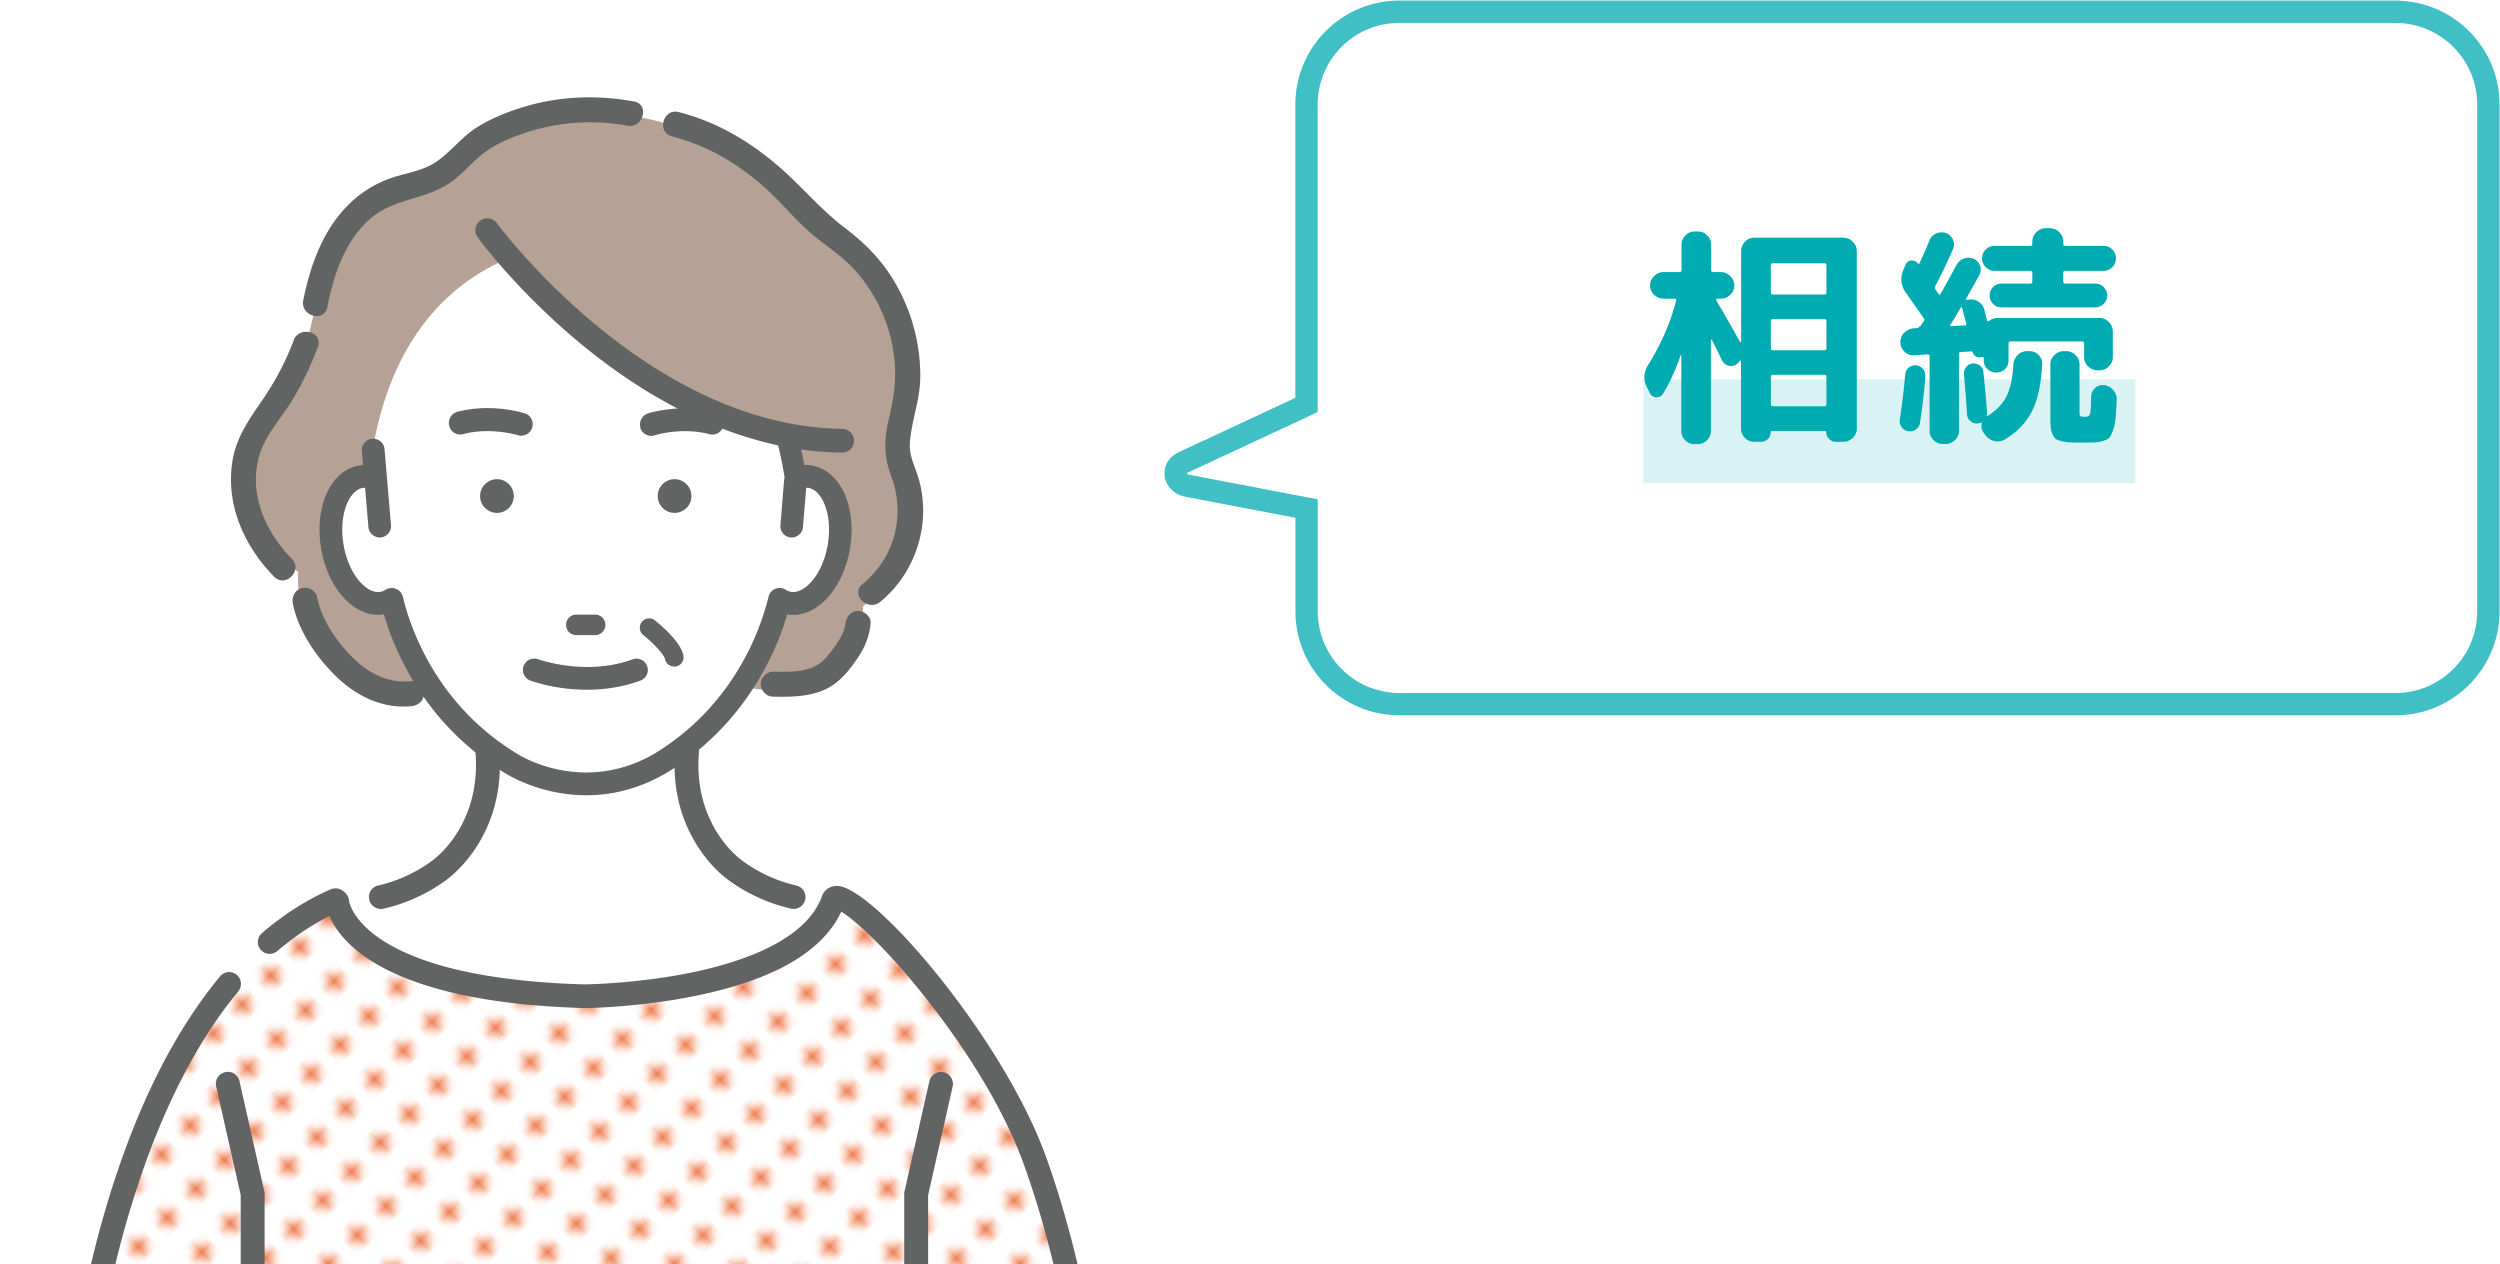
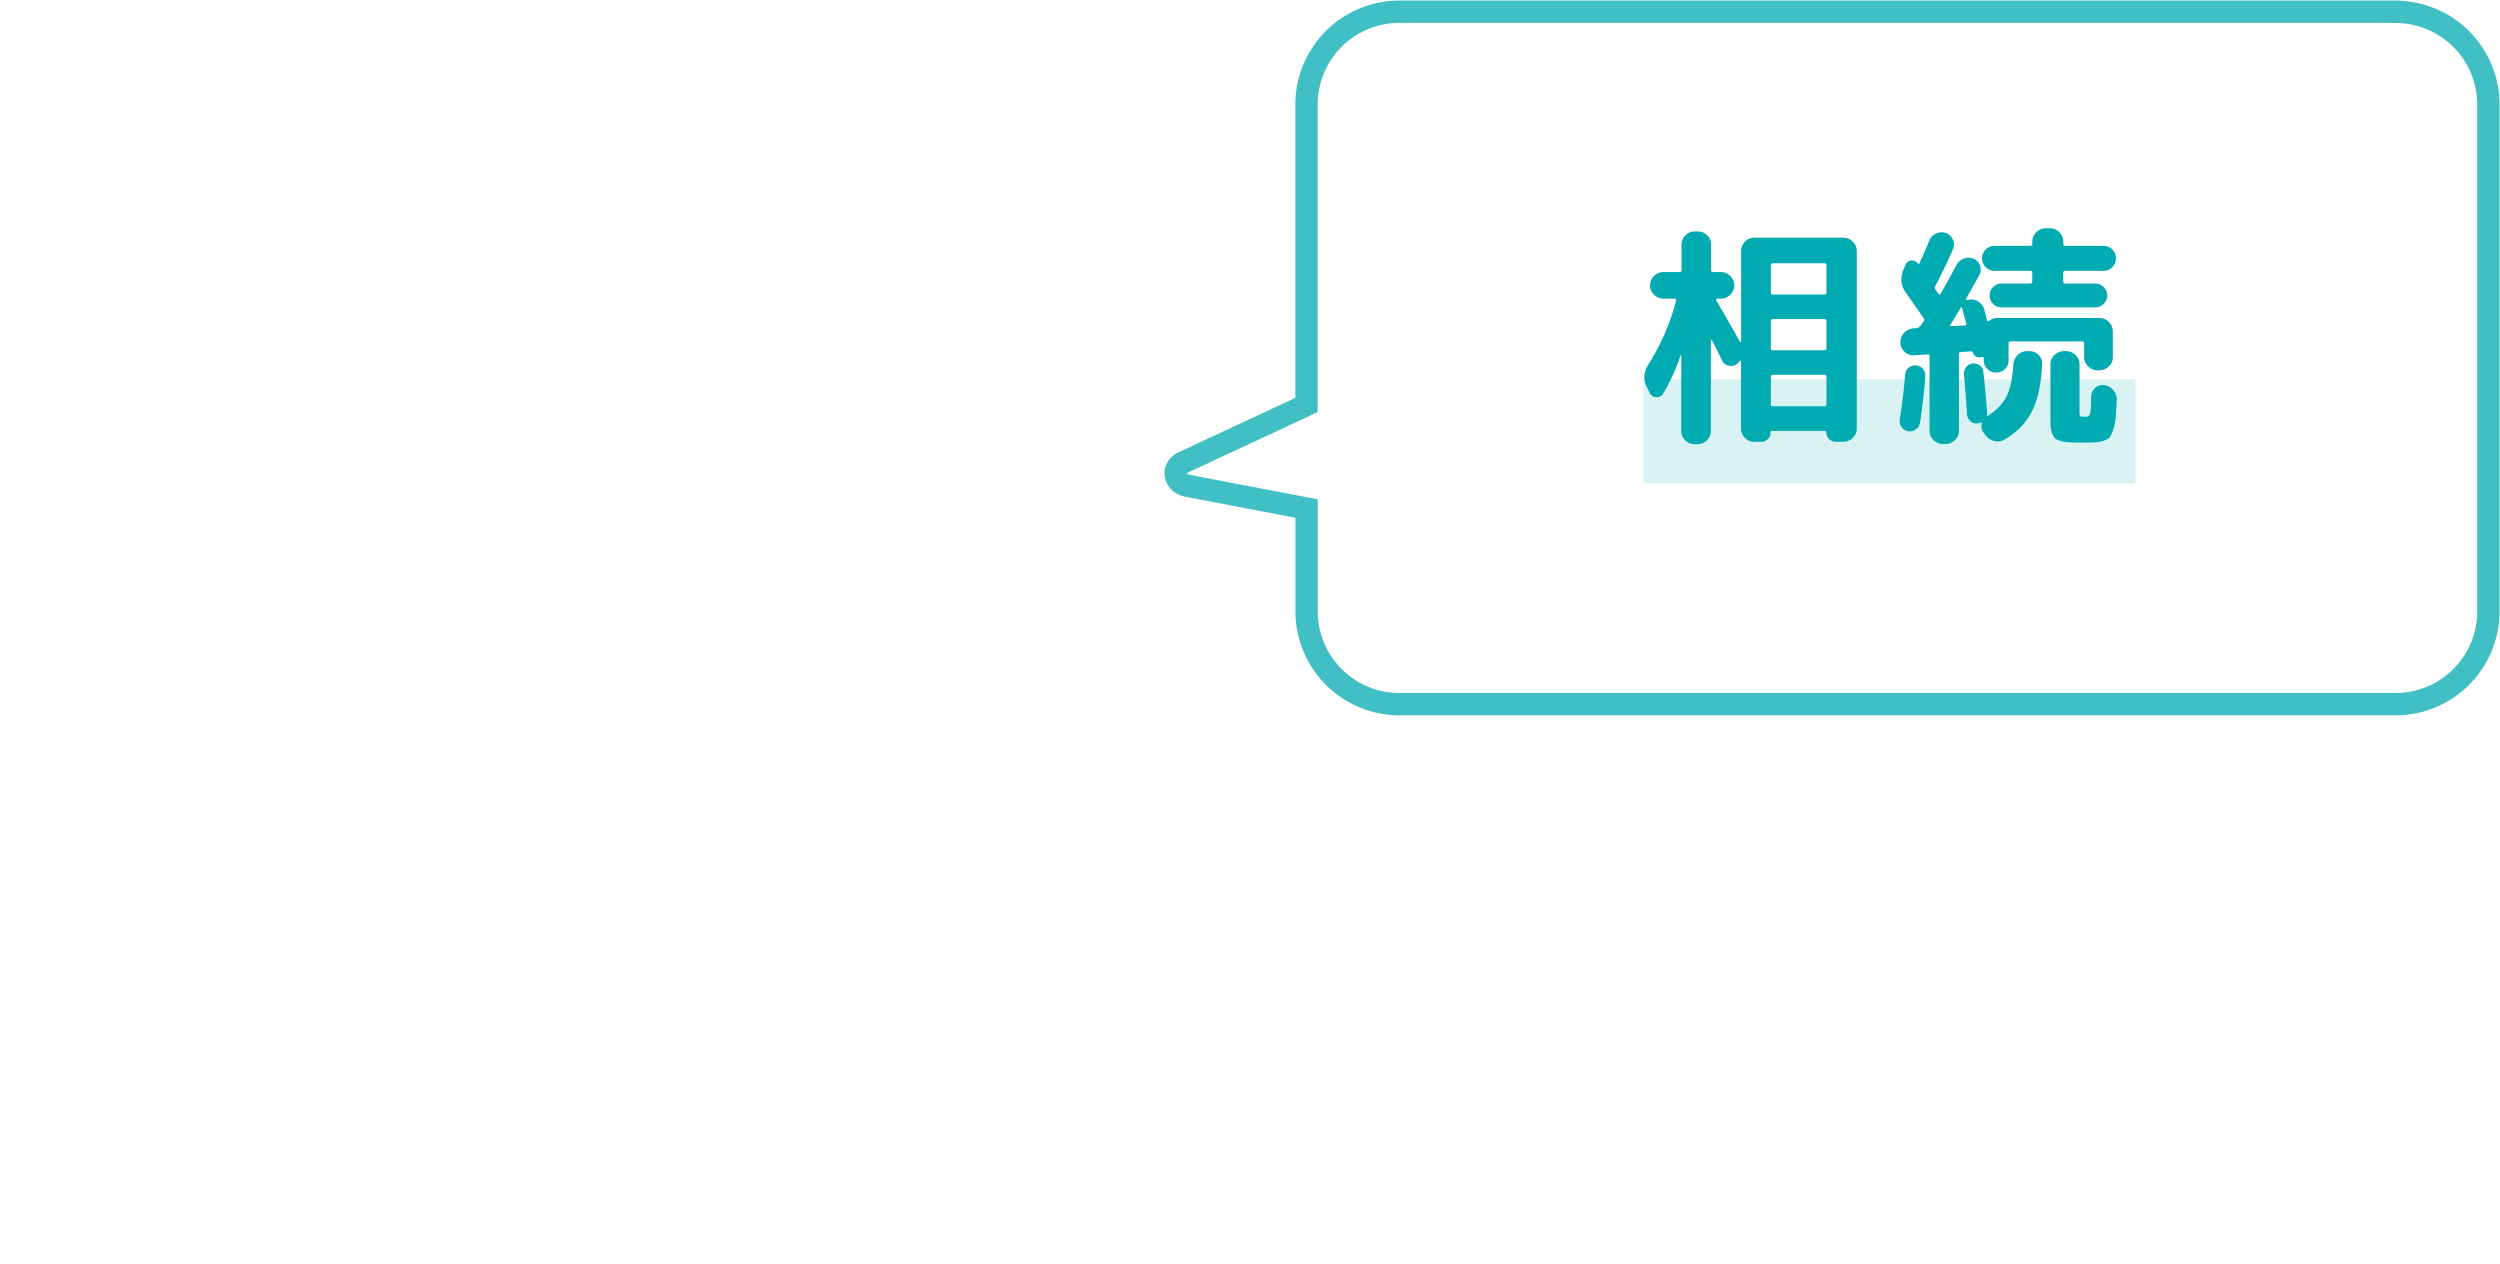
<svg xmlns="http://www.w3.org/2000/svg" id="_レイヤー_2" viewBox="0 0 223.92 113.23">
  <defs>
    <clipPath id="clippath">
      <path d="M0 0h223.92v113.23H0z" class="cls-3" />
    </clipPath>
    <clipPath id="clippath-1">
      <path d="M0 0h223.92v113.22H0z" class="cls-3" />
    </clipPath>
    <clipPath id="clippath-2">
-       <path d="M0 5.54h107.69v107.69H0z" class="cls-3" />
-     </clipPath>
+       </clipPath>
    <pattern id="Unnamed_Pattern" width="4.98" height="5.18" x="0" y="0" patternTransform="scale(-.73 .73) rotate(45 36677.356 9851.779)" patternUnits="userSpaceOnUse">
      <path d="M0 0h4.98v5.18H0z" class="cls-3" />
      <path d="M0 0h4.98v5.18H0z" class="cls-8" />
      <path d="M3.55 2.59a1.06 1.06 0 1 0-2.121.001A1.06 1.06 0 0 0 3.55 2.59" style="fill:#ef7d4f;stroke-width:0" />
    </pattern>
    <style>.cls-3,.cls-4,.cls-5,.cls-7,.cls-8{stroke-width:0}.cls-3{fill:none}.cls-4{fill:#626363}.cls-5{fill:#b5a195}.cls-7{fill:#00abb2}.cls-8{fill:#fff}</style>
  </defs>
  <g id="_豊富なメニュー">
    <g id="_アートワーク_29" style="clip-path:url(#clippath)">
      <g style="clip-path:url(#clippath-1)">
        <path d="M214.55 1.05h-89.21a8.32 8.32 0 0 0-8.32 8.32v26.9l-11.04 5.15c-1.07.5-.83 1.86.38 2.09l10.67 2.04v9.2c0 4.6 3.73 8.32 8.32 8.32h89.21c4.6 0 8.32-3.73 8.32-8.32V9.38c0-4.6-3.73-8.32-8.32-8.32" class="cls-8" />
        <path d="M214.55 1.05h-89.21a8.32 8.32 0 0 0-8.32 8.32v26.9l-11.04 5.15c-1.07.5-.83 1.86.38 2.09l10.67 2.04v9.2c0 4.6 3.73 8.32 8.32 8.32h89.21c4.6 0 8.32-3.73 8.32-8.32V9.38c0-4.6-3.73-8.32-8.32-8.32Z" style="stroke:#40c0c5;stroke-miterlimit:10;stroke-width:2px;fill:none" />
        <path d="M147.19 33.98h44.07v9.31h-44.07z" style="fill:#d9f3f4;stroke-width:0" />
        <path d="m147.77 35.19-.25-.48c-.35-.69-.31-1.37.11-2.04 1.16-1.85 1.99-3.77 2.5-5.75.03-.11-.02-.17-.15-.17h-.99c-.32 0-.6-.12-.84-.35a1.151 1.151 0 0 1 0-1.67c.24-.24.52-.36.84-.36h1.43c.13 0 .19-.06.19-.19v-2.27c0-.32.12-.6.35-.83.23-.23.51-.35.83-.35h.29c.32 0 .6.12.83.35.23.23.35.51.35.83v2.27c0 .13.06.19.19.19h.69c.32 0 .6.12.84.36a1.151 1.151 0 0 1 0 1.67c-.24.23-.52.35-.84.35h-.32s-.07.02-.1.06-.02.08.01.11c.48.8 1.18 2.03 2.12 3.7.01.01.04.02.06.02s.04 0 .04-.02v-8.13c0-.32.12-.6.35-.84.23-.24.51-.36.83-.36h7.98c.32 0 .6.12.84.36s.36.52.36.84v15.9c0 .32-.12.6-.36.83-.24.23-.52.35-.84.35h-.67c-.24 0-.44-.08-.61-.25s-.25-.36-.25-.59c0-.08-.04-.13-.13-.13h-4.73c-.08 0-.13.04-.13.13 0 .24-.08.44-.25.6-.17.16-.36.24-.59.24h-.63c-.32 0-.6-.11-.83-.35-.23-.23-.35-.51-.35-.83v-6.05s-.01-.04-.04-.04-.05 0-.06.02c-.08.11-.15.19-.21.23a.84.84 0 0 1-.77.21.848.848 0 0 1-.62-.48 63.5 63.5 0 0 0-.92-1.85c-.01-.01-.03-.02-.05-.01-.02 0-.03.03-.03.05v8.13c0 .32-.12.6-.35.83-.23.23-.51.35-.83.35h-.29c-.32 0-.6-.11-.83-.35-.23-.23-.35-.51-.35-.83v-6.8s-.04 0-.06.02c-.41 1.22-.93 2.37-1.57 3.44-.14.22-.34.33-.61.32-.27-.01-.46-.14-.59-.38m10.85-11.45v2.44c0 .13.06.19.19.19h4.6c.13 0 .19-.06.19-.19v-2.44c0-.11-.06-.17-.19-.17h-4.6c-.13 0-.19.06-.19.17m0 5.02v2.43c0 .11.06.17.19.17h4.6c.13 0 .19-.06.19-.17v-2.43c0-.13-.06-.19-.19-.19h-4.6c-.13 0-.19.06-.19.19m0 4.99v2.44c0 .13.06.19.19.19h4.6c.13 0 .19-.06.19-.19v-2.44c0-.13-.06-.19-.19-.19h-4.6c-.13 0-.19.06-.19.19M171.6 38.46c-.2.15-.43.2-.68.16a.877.877 0 0 1-.6-.37c-.15-.2-.2-.43-.16-.68.22-1.46.39-2.8.48-4.03.03-.25.13-.45.32-.61.18-.15.4-.22.65-.21.25.03.46.14.62.32.16.19.23.41.22.66-.1 1.35-.26 2.73-.48 4.16-.04.25-.16.45-.37.6m.39-9.23s.08-.12.15-.23c.07-.11.13-.19.17-.23.07-.08.06-.18-.02-.29-.2-.28-.48-.69-.86-1.23s-.62-.89-.74-1.06c-.45-.63-.51-1.32-.19-2.06l.19-.44c.1-.22.27-.34.51-.36.24-.01.44.08.58.27.03.03.06.04.08.03.03 0 .05-.03.06-.05.32-.67.62-1.35.88-2.02.11-.29.31-.51.6-.64s.58-.15.89-.05c.29.11.5.31.63.6s.13.57 0 .85c-.48 1.12-1 2.21-1.57 3.28-.06.14-.06.25 0 .31.03.06.08.13.15.23.07.1.11.15.13.17.07.11.13.11.19 0 .32-.56.79-1.41 1.41-2.56.15-.28.38-.48.67-.59.29-.11.59-.1.88.02.28.13.47.33.57.61.1.28.08.56-.06.84l-1.2 2.14c-.01.06.01.09.08.11l.08-.02c.32-.08.63-.04.91.13.29.17.47.41.56.71.06.21.14.54.25.99.01.04.04.07.08.08.04.01.08 0 .1-.02.22-.18.48-.27.76-.27h9.13c.32 0 .6.12.84.36s.36.52.36.84v2.31c0 .32-.12.6-.36.83-.24.23-.52.35-.84.35h-.17c-.32 0-.6-.12-.84-.35-.24-.23-.36-.51-.36-.83v-1.22c0-.13-.06-.19-.17-.19h-6.43c-.11 0-.17.06-.17.19v1.51c0 .31-.1.57-.32.78-.21.21-.47.31-.78.31s-.57-.1-.79-.31c-.22-.21-.33-.47-.33-.78v-.15c0-.13-.06-.18-.17-.15l-.13.02c-.15.03-.3 0-.44-.1a.534.534 0 0 1-.25-.37c-.03-.04-.06-.06-.1-.06l-.94.06c-.13 0-.19.06-.19.19v6.87c0 .32-.12.6-.36.83s-.52.35-.84.35h-.23c-.32 0-.6-.12-.84-.35-.24-.23-.36-.51-.36-.83v-6.68c0-.11-.06-.17-.17-.17l-1.2.08c-.32.03-.61-.07-.85-.29-.24-.22-.38-.5-.39-.82v-.04c-.01-.34.1-.62.33-.86s.51-.37.83-.4l.29-.02c.11 0 .2-.06.27-.17m2.74-.14c-.06.08-.03.13.08.13l1.22-.06c.11 0 .15-.06.13-.19-.24-.9-.36-1.35-.36-1.36-.03-.1-.07-.11-.13-.04-.1.17-.25.42-.46.77-.21.34-.37.6-.48.77m2.98 9.66c-.18-.27-.23-.55-.15-.86.01-.03.01-.05 0-.06a.085.085 0 0 0-.07 0c-.14.06-.24.08-.32.08a.774.774 0 0 1-.64-.21.836.836 0 0 1-.3-.61c-.06-1.04-.15-2.22-.27-3.55-.03-.24.03-.45.18-.65s.34-.31.58-.34c.24-.03.46.03.65.17.2.14.3.32.32.55.14 1.26.25 2.49.34 3.68 0 .1 0 .18-.02.23 0 .07.03.09.08.06.77-.48 1.33-1.06 1.68-1.75.35-.69.55-1.65.61-2.87.03-.32.16-.6.39-.83.23-.23.51-.35.83-.35h.21c.32 0 .6.11.83.34.23.22.34.5.32.82-.08 1.78-.39 3.19-.91 4.22-.52 1.04-1.34 1.88-2.45 2.54-.29.17-.61.21-.93.13-.33-.08-.6-.27-.81-.55l-.13-.19Zm10.75-16.74c.31 0 .57.11.79.33.22.22.32.48.32.79s-.11.57-.32.79c-.22.22-.48.33-.79.33h-3.44c-.11 0-.17.06-.17.17v.8c0 .11.06.17.17.17h2.69c.29 0 .55.1.76.31.21.21.32.46.32.76s-.11.54-.32.75c-.21.2-.46.31-.76.31h-8.4c-.29 0-.54-.1-.74-.31-.2-.2-.31-.45-.31-.75s.1-.55.31-.76c.2-.21.45-.31.74-.31h2.6c.11 0 .17-.06.17-.17v-.8c0-.11-.06-.17-.17-.17h-3.21c-.31 0-.57-.11-.79-.33-.22-.22-.33-.48-.33-.79s.11-.57.33-.79c.22-.22.48-.33.79-.33h3.21c.11 0 .17-.06.17-.17v-.21c0-.32.12-.6.36-.84s.52-.36.84-.36h.38c.32 0 .6.12.84.36s.36.52.36.84v.21c0 .11.06.17.17.17h3.44Zm.07 12.48c.32.04.59.19.81.45.22.26.32.55.3.87-.03.66-.06 1.18-.09 1.57-.04.39-.11.75-.21 1.06-.1.32-.21.54-.3.68-.1.14-.28.25-.55.34s-.52.13-.76.15c-.24.01-.6.02-1.09.02s-.9 0-1.18-.02a3.43 3.43 0 0 1-.8-.12c-.25-.06-.43-.14-.52-.22s-.19-.23-.27-.43c-.08-.2-.13-.42-.15-.65-.01-.23-.02-.55-.02-.95v-4.62c0-.32.12-.6.36-.83.24-.23.52-.35.84-.35h.21c.32 0 .6.12.84.35.24.23.36.51.36.83v4.26c0 .21.02.33.07.38.05.04.21.06.47.06.21 0 .34-.09.4-.26.06-.18.09-.7.1-1.56.01-.31.14-.56.37-.77.23-.2.5-.28.81-.24" class="cls-7" />
      </g>
      <g style="clip-path:url(#clippath-2)">
        <path d="M39.26 16.62s-7.61-.76-10.65 9.13c0 0-1.14 6.47-3.04 9.51 0 0-8.75 8.37 1.14 15.98 0 0-1.14 13.69 15.22 10.27h24.73s10.27 2.66 10.65-7.23c0 0 9.89-6.85 2.28-14.84 0 0 5.01-11.37-3.76-16.86-1.67-1.04-3.16-2.33-4.51-3.76-.36-.39-.75-.8-1.15-1.22-4.84-5.1-11.67-7.92-18.68-7.49-4.73.29-7.65 1.66-12.22 6.51" class="cls-5" />
        <path d="M74.43 80.98s-7.99-2.92-9.05-3.78c-.59-.48-1.16-.99-1.68-1.53-1.41-1.45-2.23-3.45-2.31-5.56l-.18-4.3 2.72-7.69H41.2l2.72 7.69-.17 4.3c-.09 2.1-.91 4.1-2.31 5.56-.52.54-1.09 1.05-1.69 1.53-1.06.86-10.93 4.63-10.93 4.63s2.22 58.19 10.06 59.11l13.35.95c.45.02 2.73.33 3.18.32.44.02 5.91-.61 6.36-.64l10.17-.64c7.84-.92 2.5-59.96 2.5-59.96" class="cls-8" />
        <path d="M52.8 61.63c-2.82 0-4.6-.62-4.71-.66-.57-.21-.87-.84-.67-1.41.2-.57.83-.88 1.41-.67.07.02 3.54 1.19 8.42-.03a1.104 1.104 0 0 1 .54 2.14c-1.87.47-3.56.63-4.98.63" class="cls-4" />
        <path d="M72.6 42.7c-.45-.07-.9 0-1.34.18-1.62-15.68-13.21-21.43-18.79-21.03-3.12-.31-15.81 1.3-18.95 17.67l.16 3.36c-.44-.18-.89-.25-1.34-.18-1.94.33-3.08 3.13-2.55 6.25.53 3.12 2.52 5.39 4.46 5.07.31-.05.59-.17.85-.34.68 2.82 3.1 10.11 10.74 14.73 0 0 6.25 4.03 13.27 0 7.64-4.62 10.06-11.9 10.74-14.73.26.17.54.29.85.34 1.94.32 3.93-1.94 4.46-5.07.53-3.12-.62-5.92-2.55-6.25" class="cls-8" />
        <path d="M72.76 41.69c-.21-.03-.42-.05-.63-.04l-1.89 1.24-.34 4.15c-.05.56.37 1.05.93 1.1h.08c.52 0 .97-.41 1.01-.93l.29-3.52c.07 0 .14 0 .21.01 1.19.2 2.18 2.33 1.72 5.08-.46 2.74-2.1 4.43-3.29 4.23-.16-.03-.32-.09-.48-.19a1.02 1.02 0 0 0-.93-.08c-.3.12-.53.39-.6.7-.67 2.77-3 9.69-10.26 14.09-6.37 3.65-11.99.16-12.23 0-7.28-4.4-9.61-11.32-10.27-14.09a1 1 0 0 0-.61-.7c-.3-.12-.65-.09-.93.08-.16.1-.32.17-.48.19-1.19.2-2.83-1.49-3.29-4.23-.46-2.74.53-4.88 1.72-5.08.07-.01.14-.01.21-.01l.3 3.52c.04.52.49.93 1.01.93h.08c.56-.05.98-.54.93-1.1l-.35-4.13v-.1l-.02-.13-.21-2.48a1.019 1.019 0 0 0-2.03.17l.11 1.29c-.12 0-.25.02-.37.04-2.53.43-4.01 3.69-3.39 7.42.63 3.72 3.1 6.31 5.62 5.9 1.04 3.52 3.82 9.97 10.88 14.24.12.08 3.1 1.97 7.25 1.97 2.46 0 4.84-.65 7.08-1.94l.02-.01c7.07-4.28 9.86-10.73 10.9-14.25 2.52.42 4.99-2.17 5.62-5.9.63-3.73-.86-6.99-3.39-7.42" class="cls-4" />
-         <path d="M61.93 44.43c0 .84-.68 1.51-1.51 1.51s-1.51-.68-1.51-1.51.68-1.51 1.51-1.51 1.51.68 1.51 1.51M46.02 44.43c0 .84-.68 1.51-1.51 1.51S43 45.26 43 44.43s.68-1.51 1.51-1.51 1.51.68 1.51 1.51M46.7 38.92c-.09 0-.19-.01-.28-.04-.04-.01-2.48-.76-4.95-.1a.914.914 0 0 1-1.12-.65c-.13-.49.16-.99.65-1.12 3.02-.8 5.86.09 5.98.12.48.15.75.67.6 1.16-.12.39-.49.64-.88.64" class="cls-4" />
        <path d="M46.7 39.03c-.1 0-.21-.02-.31-.05-.02 0-2.43-.75-4.9-.1-.55.15-1.11-.18-1.25-.73-.07-.26-.03-.54.1-.78.14-.24.36-.41.62-.48 3.04-.81 5.92.09 6.04.13a1.024 1.024 0 0 1-.32 2m-3.01-.61c1.58 0 2.77.37 2.78.38a.816.816 0 0 0 1.03-.53.82.82 0 0 0-.53-1.03c-.12-.04-2.94-.91-5.92-.12a.82.82 0 0 0-.58 1c.12.43.56.69 1 .58.77-.2 1.53-.28 2.23-.28M58.34 38.92c.09 0 .19-.01.28-.04.04-.01 2.48-.76 4.95-.1.49.13.99-.16 1.12-.65a.914.914 0 0 0-.65-1.12c-3.02-.8-5.86.09-5.98.12-.48.15-.75.67-.6 1.16.12.39.49.64.88.64" class="cls-4" />
        <path d="M57.37 38.32c-.17-.54.13-1.11.66-1.29.12-.04 3-.93 6.04-.13.26.07.49.24.62.48.14.24.17.51.1.78-.14.55-.7.87-1.25.73-2.47-.66-4.87.09-4.9.1-.1.03-.2.05-.31.05-.45 0-.84-.29-.98-.71m6.25.35c.43.11.88-.15 1-.58a.827.827 0 0 0-.58-1c-2.98-.79-5.81.08-5.92.12a.82.82 0 0 0 .5 1.56c.02 0 1.21-.38 2.78-.38.69 0 1.45.07 2.23.28M53.3 55.05h-1.68c-.51 0-.92.41-.92.92s.41.92.92.92h1.68c.51 0 .92-.41.92-.92s-.41-.92-.92-.92M56.68 59.05c-4.2 1.54-8.4.02-8.47 0a1.03 1.03 0 0 0-1.31.59c-.2.52.07 1.11.59 1.31.13.05 2.24.83 5.08.83 1.46 0 3.12-.21 4.79-.82.53-.19.8-.78.6-1.3-.19-.53-.78-.8-1.3-.6M34.11 81.41c-.49 0-.93-.34-1.04-.83-.13-.57.23-1.15.81-1.27 2.97-.67 4.93-2.3 4.95-2.32.02-.02.04-.03.06-.05.17-.12 4.2-3.17 3.7-9.5-.05-.59.39-1.1.98-1.15.59-.05 1.1.39 1.15.98.59 7.33-4.05 11.01-4.54 11.38-.3.25-2.51 1.99-5.83 2.74-.08.02-.16.03-.24.03M71.08 81.41c-.08 0-.16 0-.24-.03-3.32-.75-5.53-2.5-5.83-2.74-.49-.37-5.13-4.05-4.54-11.38.05-.59.56-1.03 1.15-.98.59.05 1.03.56.98 1.15-.51 6.34 3.53 9.38 3.7 9.51.02.01.04.03.06.05.02.01 1.98 1.65 4.95 2.32a1.062 1.062 0 0 1-.23 2.1M82.06 136.28c-.59 0-1.07-.48-1.07-1.07v-28.28c0-.08 0-.16.03-.23l2.22-9.85c.13-.57.7-.94 1.28-.81.57.13.93.7.81 1.27l-2.2 9.74v28.17c0 .59-.48 1.07-1.07 1.07M71.26 43.83c-.47 0-.88-.34-.95-.82-.91-6.1-3.22-10.42-5-12.96-.3-.43-.2-1.03.24-1.34a.954.954 0 0 1 1.34.24c1.9 2.72 4.37 7.31 5.33 13.78a.958.958 0 0 1-.81 1.09c-.05 0-.1.01-.14.01" class="cls-4" />
-         <path d="M41.95 20.61s20.34 19.7 33.48 18.86c0 0-8.26-31.99-33.48-18.86" class="cls-5" />
        <path d="M75.42 40.54h-.01c-7.7-.09-15.78-3.46-23.39-9.75-5.71-4.72-9.1-9.35-9.24-9.54-.35-.48-.24-1.14.24-1.49.48-.35 1.14-.24 1.49.23.13.18 13.47 18.21 30.93 18.42.59 0 1.06.49 1.05 1.08 0 .58-.48 1.05-1.07 1.05M60.38 59.63a.76.76 0 0 1-.75-.62c-.09-.44-1.09-1.49-1.96-2.19a.766.766 0 0 1-.12-1.08c.26-.33.75-.38 1.08-.12.53.42 2.27 1.9 2.51 3.09.08.42-.19.82-.6.9-.05.01-.1.01-.15.01" class="cls-4" />
        <path d="M60.38 59.7c-.4 0-.74-.28-.82-.67-.08-.42-1.09-1.47-1.94-2.15-.36-.29-.42-.82-.13-1.18s.82-.42 1.18-.13c.53.43 2.29 1.91 2.54 3.13.04.22 0 .44-.12.63s-.31.31-.53.36c-.06.01-.11.02-.17.02m-2.24-4.19c-.21 0-.41.09-.55.26-.12.15-.17.33-.15.51a.7.7 0 0 0 .26.47c.88.71 1.89 1.76 1.99 2.24.07.37.44.62.82.55.18-.04.34-.14.44-.3.1-.15.14-.34.1-.52-.24-1.17-1.96-2.63-2.49-3.05a.703.703 0 0 0-.43-.15" class="cls-4" />
        <path d="M74.63 80.64c.77-2.14 13.83 11.4 18.12 23.46 3.2 9 4.18 16.91 4.22 17.25.94 8.49.35 22.55.32 23.15-.03.57-.49 1.01-1.06 1.01H8.44c-.57 0-1.03-.44-1.06-1.01-.03-.6-.62-14.65.32-23.13.04-.34 1.02-8.25 4.22-17.26 4.29-12.05 10.55-20.16 18.12-23.46.03-.01.09.03.17.12 0 0 .45 7.85 22.06 8.48 0 0 19.28-.11 22.35-8.6" class="cls-8" />
-         <path d="M74.63 80.64c.77-2.14 13.83 11.4 18.12 23.46 3.2 9 4.18 16.91 4.22 17.25.94 8.49.35 22.55.32 23.15-.03.57-.49 1.01-1.06 1.01H8.44c-.57 0-1.03-.44-1.06-1.01-.03-.6-.62-14.65.32-23.13.04-.34 1.02-8.25 4.22-17.26 4.29-12.05 10.55-20.16 18.12-23.46.03-.01.09.03.17.12 0 0 .45 7.85 22.06 8.48 0 0 19.28-.11 22.35-8.6" style="stroke-width:0;fill:url(#Unnamed_Pattern)" />
        <path d="M96.24 146.55H8.44c-1.13 0-2.06-.89-2.11-2.02-.03-.6-.63-14.73.32-23.3.04-.35 1.04-8.38 4.28-17.49 2.35-6.62 5.31-12.1 8.78-16.29a1.06 1.06 0 0 1 1.49-.14c.45.37.51 1.04.14 1.49-3.31 4-6.14 9.27-8.41 15.65-3.16 8.9-4.13 16.7-4.17 17.03-.93 8.4-.34 22.37-.31 22.96h87.8c.03-.59.62-14.56-.32-22.98-.04-.32-1-8.1-4.17-17.01-2.26-6.34-6.69-12.39-9.14-15.44-3.47-4.33-6.15-6.68-7.27-7.35-1.65 3.54-5.96 6.06-12.83 7.49-5.25 1.1-10.03 1.14-10.23 1.14-17.45-.51-21.73-5.78-22.79-8.24-1.61.81-3.17 1.86-4.66 3.13-.44.38-1.11.33-1.49-.11a1.06 1.06 0 0 1 .11-1.49c1.94-1.67 4.01-2.99 6.15-3.92.18-.08.8-.28 1.38.38.16.18.25.4.27.64 0 .04.96 6.9 21.04 7.49.01 0 4.77-.04 9.81-1.1 4.47-.94 10.1-2.88 11.51-6.8.21-.57.72-.92 1.34-.92 3.25 0 14.96 13.67 18.77 24.38 3.25 9.13 4.24 17.14 4.28 17.47.96 8.59.35 22.72.33 23.32a2.113 2.113 0 0 1-2.11 2.02" class="cls-4" />
        <path d="M22.63 136.28c-.59 0-1.07-.48-1.07-1.07v-28.17l-2.2-9.74c-.13-.57.23-1.14.81-1.27.58-.13 1.15.23 1.28.81l2.22 9.85c.02.08.03.16.03.23v28.28c0 .59-.48 1.07-1.07 1.07M82.06 136.28c-.59 0-1.07-.48-1.07-1.07v-28.28c0-.08 0-.16.03-.23l2.22-9.85c.13-.57.7-.94 1.28-.81.57.13.93.7.81 1.27l-2.2 9.74v28.17c0 .59-.48 1.07-1.07 1.07M26.31 30.48c-.73 1.93-1.7 3.75-2.87 5.44-1.15 1.67-2.27 3.27-2.61 5.32-.65 3.91 1.01 7.64 3.72 10.41 1.01 1.04 2.6-.55 1.59-1.59-2.43-2.49-3.99-6.05-2.83-9.51.56-1.68 1.82-3.03 2.74-4.51.98-1.56 1.77-3.23 2.42-4.96.51-1.36-1.66-1.94-2.17-.6M26.23 54.06c.48 2.44 2.1 4.79 3.86 6.51 1.81 1.77 4.19 2.94 6.76 2.68.6-.06 1.12-.47 1.12-1.12 0-.56-.52-1.19-1.12-1.12-2.08.21-3.84-.69-5.28-2.13-1.45-1.46-2.77-3.36-3.17-5.41-.12-.6-.83-.94-1.38-.79-.62.17-.9.79-.79 1.38M29.32 27.49c.57-2.84 1.5-5.73 3.68-7.76 2.09-1.95 4.99-1.79 7.28-3.34 1.09-.74 1.91-1.77 2.92-2.58 1.1-.88 2.48-1.45 3.8-1.9 2.96-.99 6.12-1.22 9.19-.65 1.42.26 2.02-1.91.6-2.17-3.25-.6-6.58-.49-9.76.45-1.51.45-3.05 1.06-4.38 1.91-1.31.84-2.24 2.11-3.51 3-1.27.89-2.86 1.04-4.28 1.56a9.938 9.938 0 0 0-3.72 2.4c-2.26 2.29-3.35 5.39-3.98 8.49-.28 1.41 1.88 2.02 2.17.6M60.19 12.22c3.27.84 6.05 2.51 8.53 4.78 1.28 1.17 2.38 2.52 3.67 3.67 1.29 1.16 2.79 2.05 3.99 3.32 2.21 2.33 3.57 5.49 3.77 8.7.11 1.69-.15 3.25-.55 4.89-.44 1.84-.43 3.32.23 5.09 1.3 3.48.31 7.29-2.58 9.65-1.12.92.48 2.5 1.59 1.59 2.6-2.12 4.07-5.54 3.82-8.89-.06-.82-.2-1.63-.46-2.41-.33-1.01-.79-1.89-.7-2.98.15-1.98.91-3.82.93-5.84.03-3.39-1.03-6.83-2.99-9.6-1.06-1.49-2.33-2.69-3.78-3.79-1.68-1.28-3.04-2.77-4.55-4.24-2.95-2.87-6.3-5.09-10.32-6.12-1.4-.36-2 1.81-.6 2.17M75.72 55.84c-.04.4.02-.08-.02.14-.02.1-.04.21-.07.31-.03.1-.06.2-.1.3 0 .02-.1.23-.06.15-.17.37-.39.73-.62 1.06-.24.35-.39.55-.66.87-.28.33-.55.61-.81.78-.14.1-.3.18-.45.26-.05.02-.24.1-.1.05-.09.03-.18.07-.27.1-.19.06-.37.11-.56.15l-.29.06c-.05.01-.18.03-.05.01-.79.11-1.61.09-2.4.08-.61-.01-1.12.53-1.12 1.12s.51 1.11 1.12 1.12c1.85.04 3.91 0 5.47-1.13.86-.63 1.53-1.5 2.12-2.38.62-.92 1.03-1.93 1.13-3.05.05-.61-.56-1.12-1.12-1.12-.65 0-1.07.52-1.12 1.12" class="cls-4" />
      </g>
    </g>
  </g>
</svg>